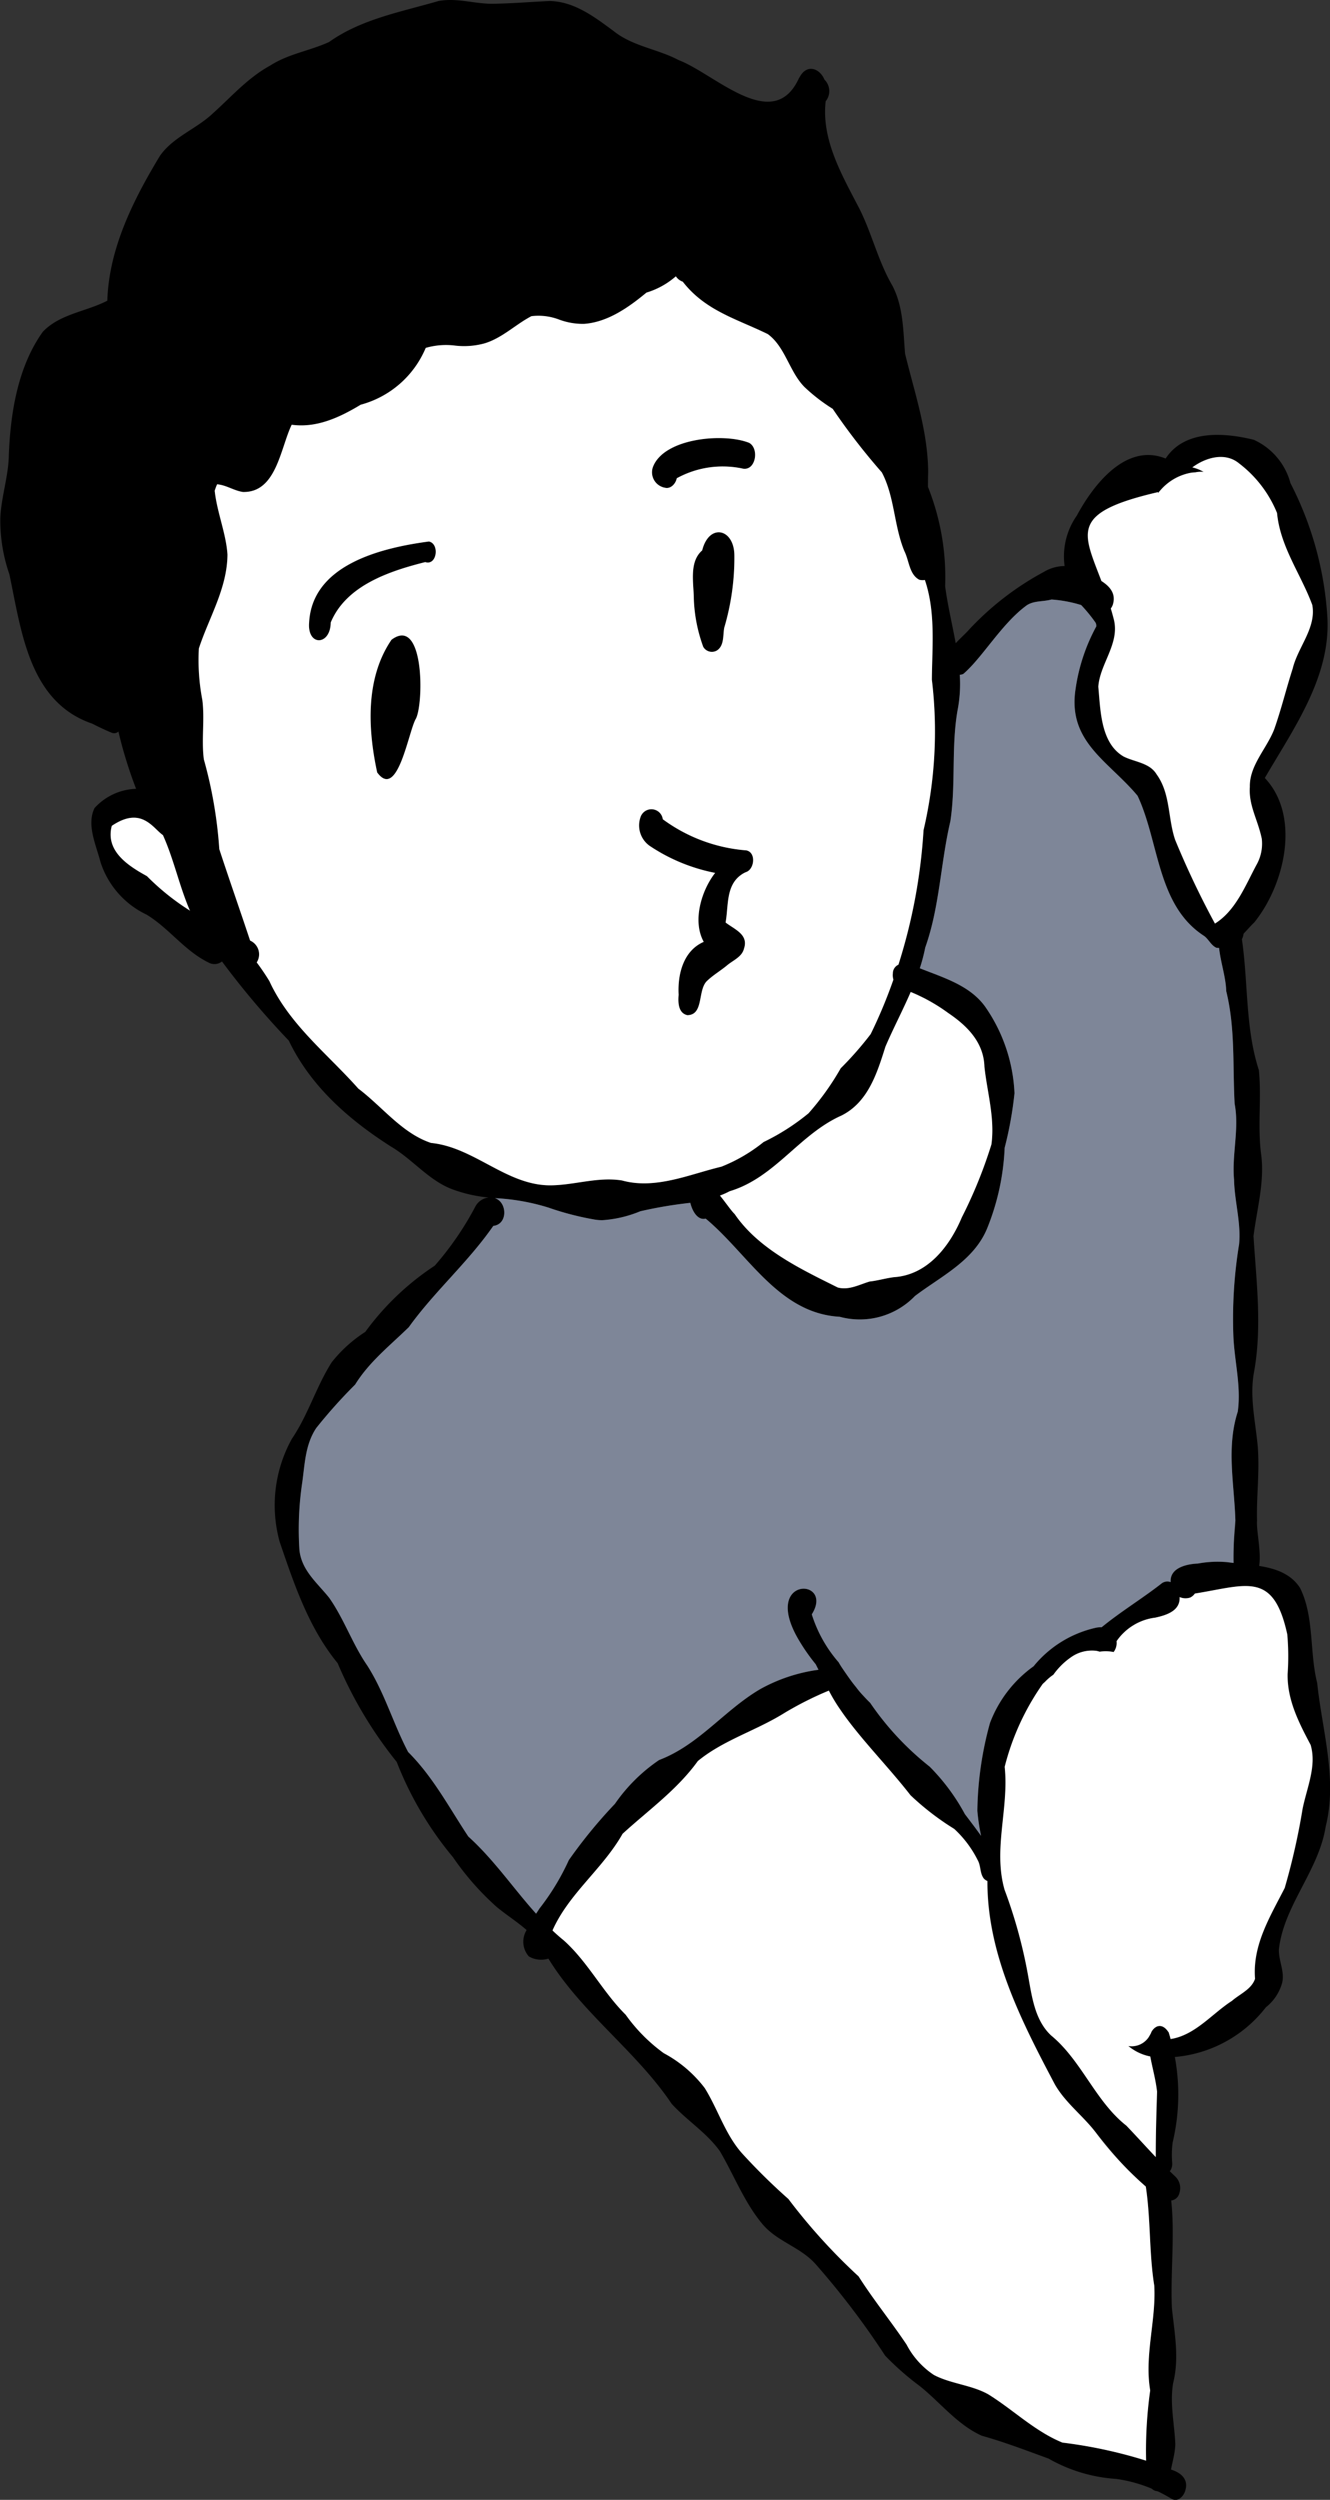
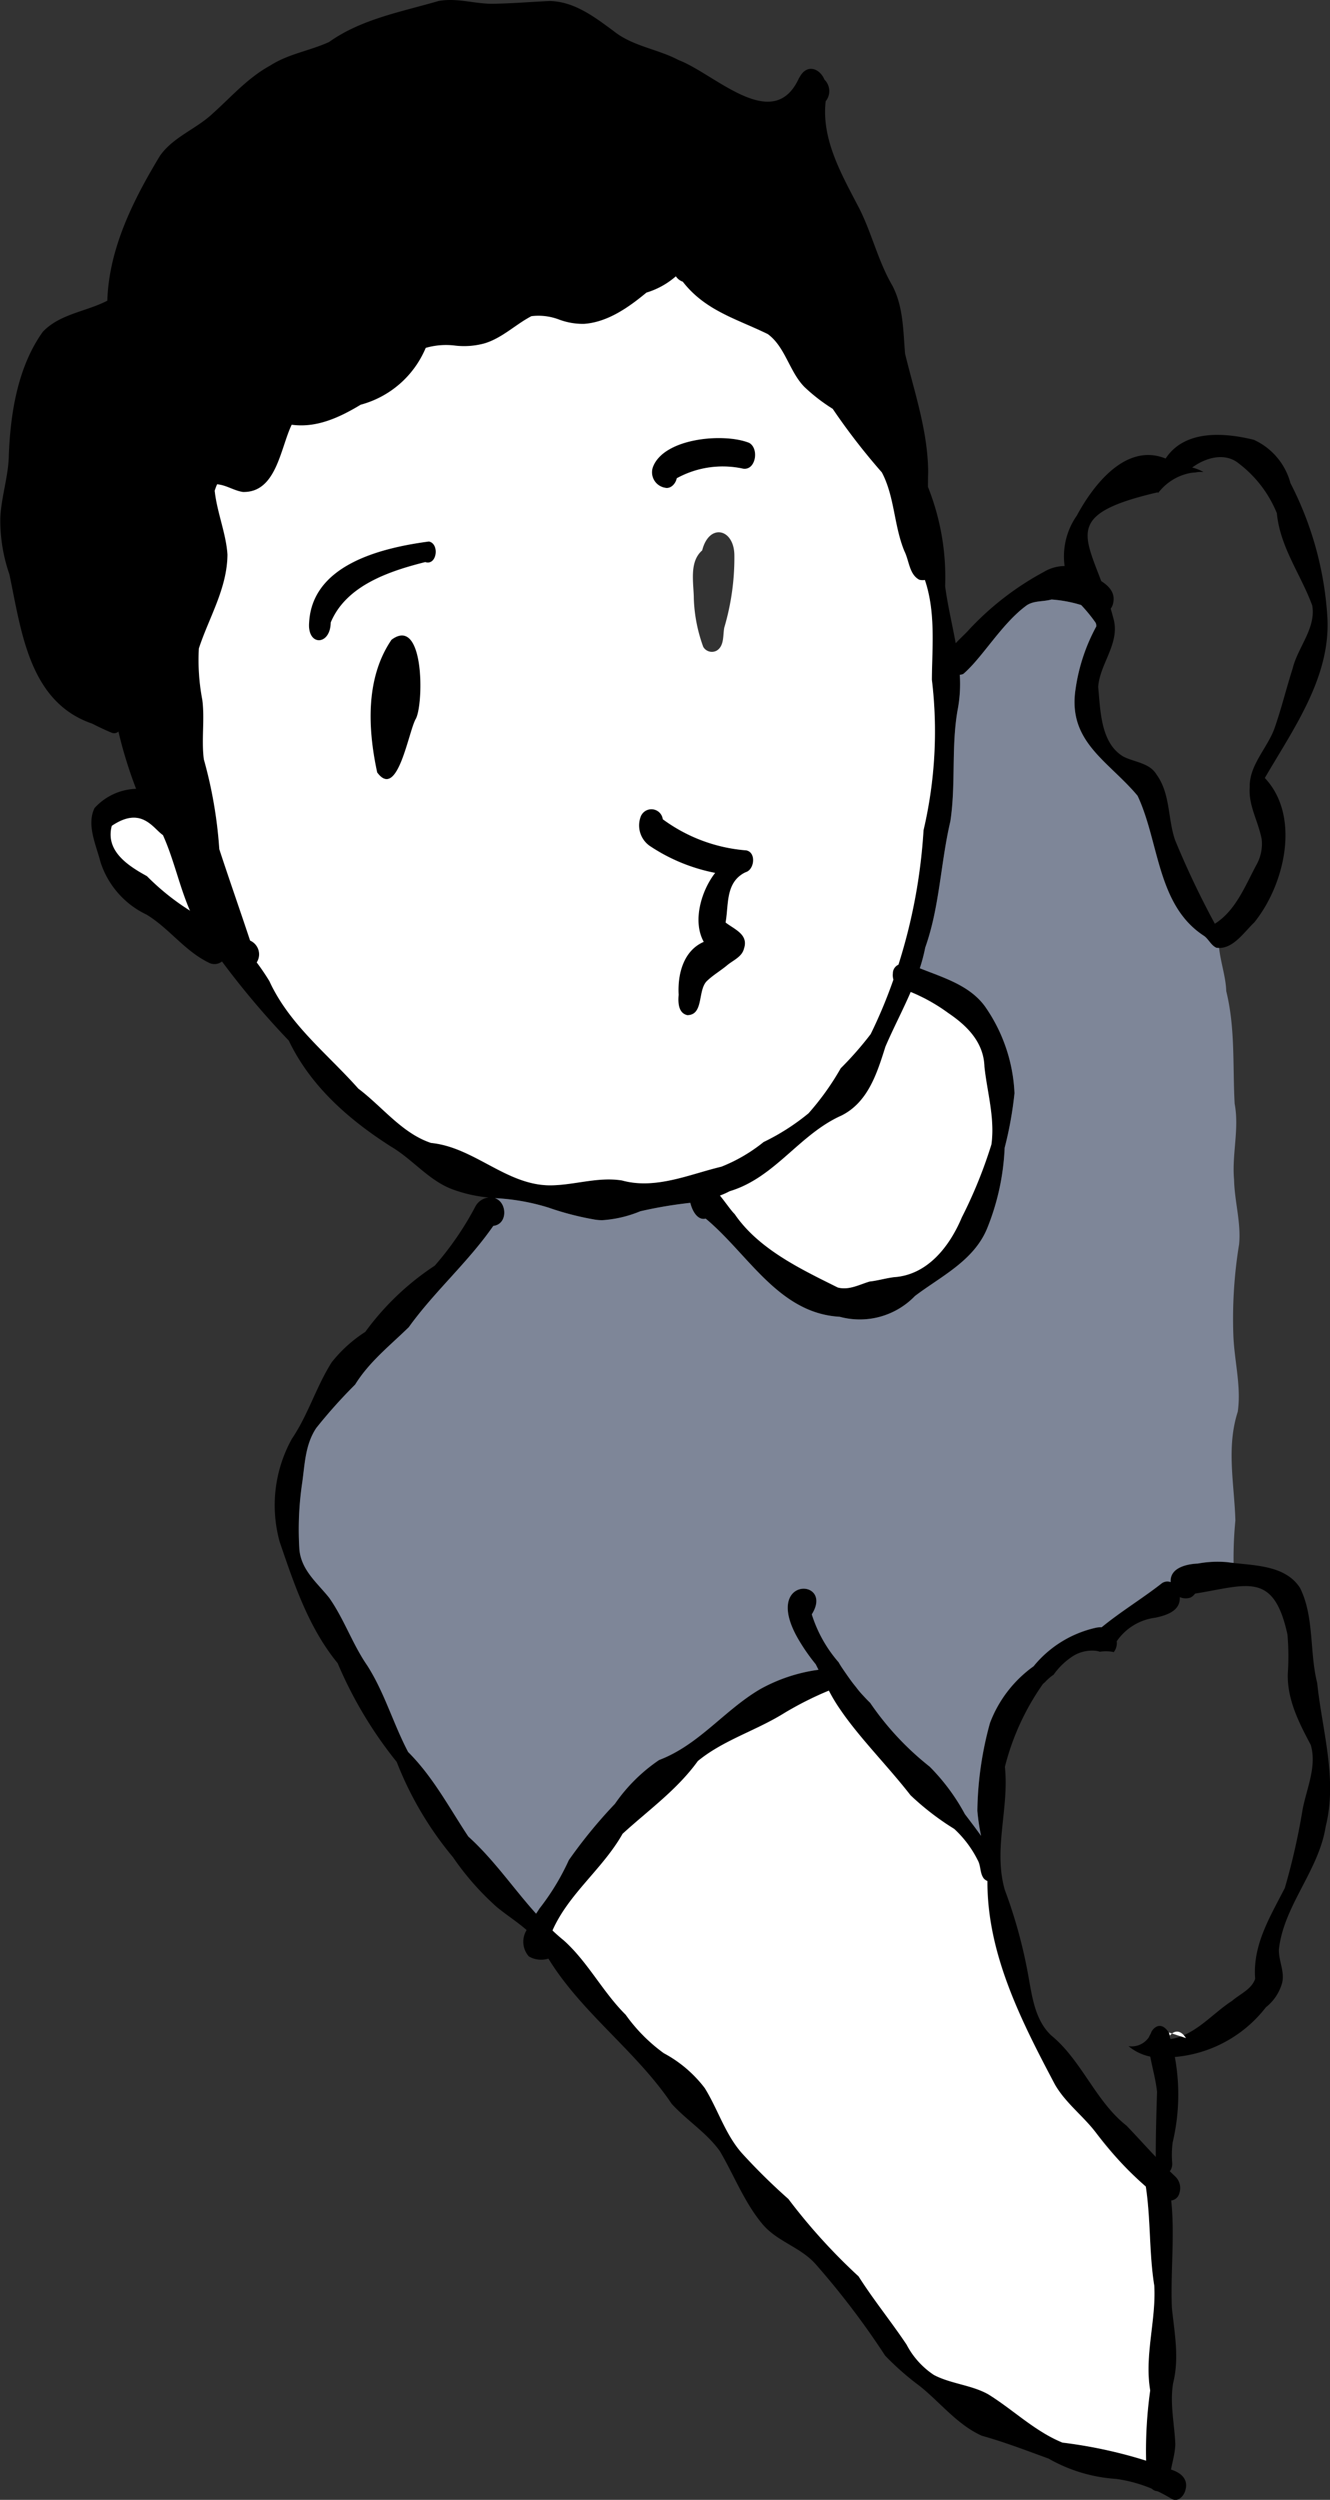
<svg xmlns="http://www.w3.org/2000/svg" id="グループ_7342" data-name="グループ 7342" width="115.721" height="217.45" viewBox="0 0 115.721 217.45">
  <rect x="0" y="0" width="115.721" height="217.45" fill="#333333" stroke="none" />
  <defs>
    <clipPath id="clip-path">
      <rect id="長方形_2461" data-name="長方形 2461" width="115.721" height="217.45" fill="none" />
    </clipPath>
  </defs>
  <g id="グループ_7341" data-name="グループ 7341" clip-path="url(#clip-path)">
    <path id="パス_39589" data-name="パス 39589" d="M27.429,44.267c2.838-2.1,2.818,5.446,2.129,6.858-.643,1.043-1.579,7.147-3.378,4.688-.817-3.788-1.033-8.21,1.249-11.546" transform="translate(6.638 11.378)" />
-     <path id="パス_39590" data-name="パス 39590" d="M51.489,38.777a21.427,21.427,0,0,1-.885,6.306c-.123.674.01,1.554-.645,1.972a.864.864,0,0,1-1.185-.33,13.629,13.629,0,0,1-.817-4.165c-.005-1.367-.432-3.207.728-4.216.606-2.395,2.789-1.908,2.8.433" transform="translate(12.409 9.53)" />
    <path id="パス_39591" data-name="パス 39591" d="M31.788,37.406c.944.186.7,2.129-.325,1.791-3.153.792-6.887,2.046-8.219,5.253-.025,2.011-2.022,2.085-1.884.054.235-5.1,6.31-6.548,10.427-7.1" transform="translate(5.535 9.695)" />
    <path id="パス_39592" data-name="パス 39592" d="M46.19,34.583a1.367,1.367,0,0,1-1.077-1.767c.915-2.56,6.171-3.026,8.381-2.144.931.506.568,2.564-.645,2.224a8.281,8.281,0,0,0-5.65.865c-.087.462-.509.944-1.01.822" transform="translate(11.68 7.844)" />
    <path id="パス_39593" data-name="パス 39593" d="M48.36,73.818c-.8-.175-.816-1.116-.759-1.778-.1-1.775.416-3.833,2.19-4.61-1.017-1.817-.183-4.5.994-5.991a15.648,15.648,0,0,1-5.7-2.352,2.17,2.17,0,0,1-.806-2.459,1,1,0,0,1,1.952.144,14.1,14.1,0,0,0,7.261,2.709c.861.167.727,1.6.009,1.88a2,2,0,0,0-.478.262c-1.316.946-1.07,2.7-1.331,4.134.778.6,2.024,1.039,1.6,2.278-.175.694-.885.985-1.4,1.39-.588.5-1.286.9-1.837,1.435-.808.832-.249,2.934-1.687,2.959" transform="translate(11.441 14.49)" />
    <path id="パス_39594" data-name="パス 39594" d="M101.977,217.386a12.5,12.5,0,0,0-4.874-1.76,13.6,13.6,0,0,1-5.868-1.765c-1.924-.7-3.832-1.437-5.809-1.988-2.126-.953-3.606-2.887-5.4-4.323a24.057,24.057,0,0,1-3.009-2.642,69.577,69.577,0,0,0-6.084-8c-1.354-1.486-3.354-1.933-4.629-3.488-1.55-1.874-2.435-4.2-3.659-6.286-1.161-1.628-2.877-2.676-4.206-4.136-3.1-4.609-7.811-7.885-10.723-12.627a2,2,0,0,1-.62.094,2.053,2.053,0,0,1-1.087-.291,1.929,1.929,0,0,1-.188-2.287c-.821-.723-1.765-1.313-2.617-2.022a23.8,23.8,0,0,1-3.788-4.313,29.915,29.915,0,0,1-4.9-8.293,36.065,36.065,0,0,1-5.135-8.584c-2.518-3.069-3.783-6.856-5.047-10.561A11.912,11.912,0,0,1,25.4,125.15c1.412-2.08,2.119-4.544,3.467-6.66a11.981,11.981,0,0,1,2.918-2.637,23.321,23.321,0,0,1,6.045-5.76,26.818,26.818,0,0,0,3.561-5.2,1.511,1.511,0,0,1,1.121-.728,12.433,12.433,0,0,1-3.113-.7c-2.071-.758-3.473-2.6-5.347-3.71-3.666-2.331-7.02-5.252-8.923-9.237a72.731,72.731,0,0,1-5.815-6.885,1.057,1.057,0,0,1-1.18.088c-2.08-1.022-3.429-2.981-5.381-4.162A7.659,7.659,0,0,1,8.748,75c-.379-1.486-1.239-3.251-.521-4.712a5.094,5.094,0,0,1,3.615-1.672,38.246,38.246,0,0,1-1.54-4.988.505.505,0,0,1-.364.152.823.823,0,0,1-.181-.025c-.586-.246-1.166-.516-1.726-.806-5.529-1.884-6.174-8.1-7.216-13a14.246,14.246,0,0,1-.787-4.874c.069-1.811.7-3.611.738-5.421.133-3.689.772-7.733,2.957-10.791C5.206,27.3,7.5,27.11,9.338,26.156c.137-4.544,2.268-8.78,4.578-12.6,1.151-1.647,3.163-2.331,4.595-3.684,1.687-1.515,3.05-3.108,5.037-4.191,1.554-1,3.433-1.264,5.091-2.031C31.462,1.646,34.9,1.041,38.156.087c1.609-.291,3.085.241,4.649.241C44.482.309,46.15.165,47.827.087c2.149.049,3.886,1.378,5.553,2.607,1.663,1.339,3.818,1.555,5.666,2.533,3.183,1.21,8.264,6.5,10.492,1.525.005.005.005.01.01.01.65-1.279,1.8-.792,2.188.171h.005a1.4,1.4,0,0,1,.1,1.875c-.388,3.378,1.452,6.482,2.947,9.37,1.083,2.165,1.618,4.541,2.843,6.645.97,1.831.949,3.931,1.117,5.942.826,3.4,1.972,6.7,2.011,10.256-.014.447-.019.89-.019,1.332a21.2,21.2,0,0,1,1.495,8.633c.217,1.672.62,3.315.92,4.968.383-.428.851-.826,1.18-1.205a25.225,25.225,0,0,1,6.508-5.012,3.555,3.555,0,0,1,1.786-.5,6.193,6.193,0,0,1,1.063-4.387c1.451-2.691,4.279-6.36,7.728-4.964,1.657-2.527,5.11-2.262,7.677-1.628a5.772,5.772,0,0,1,3.183,3.769,29.277,29.277,0,0,1,3.2,11.475c.393,5.272-2.907,9.833-5.431,14.171,3.148,3.334,1.726,9.31-.929,12.577-.851.807-1.765,2.209-3.035,2.209a1.487,1.487,0,0,1-.256-.02c-.458-.207-.675-.742-1.053-1.017-4.123-2.652-3.906-8.175-5.8-12.2-2.527-3.03-6.108-4.687-5.391-9.3a16.116,16.116,0,0,1,1.806-5.431.661.661,0,0,0-.059-.32,13.382,13.382,0,0,0-1.259-1.539,11.392,11.392,0,0,0-2.578-.482c-.782.207-1.5.083-2.149.5-2.18,1.579-3.857,4.551-5.534,5.981v-.005a.668.668,0,0,1-.3.069,12.016,12.016,0,0,1-.2,3.128c-.546,3.2-.133,6.424-.62,9.621-.851,3.63-.931,7.467-2.185,10.979a15.3,15.3,0,0,1-.472,1.8c2.046.817,4.324,1.471,5.671,3.32a14.23,14.23,0,0,1,2.567,7.55,32.494,32.494,0,0,1-.855,4.747,21.011,21.011,0,0,1-1.55,7.073c-1.18,2.779-3.979,4.1-6.257,5.819a6.663,6.663,0,0,1-6.541,1.814c-5.318-.295-7.953-5.46-11.663-8.539-.674.173-1.151-.6-1.337-1.373a38.252,38.252,0,0,0-4.348.733,10.4,10.4,0,0,1-3.3.778,3.949,3.949,0,0,1-.758-.069,24.961,24.961,0,0,1-3.925-1.024,18.737,18.737,0,0,0-4.673-.826c1.082.349,1.146,2.273-.137,2.415-2.209,3.182-5.111,5.692-7.354,8.809-1.638,1.6-3.439,3.011-4.668,4.993a44.84,44.84,0,0,0-3.385,3.783c-.954,1.432-.988,3.1-1.215,4.717a27.644,27.644,0,0,0-.246,5.907c.2,1.786,1.564,2.848,2.6,4.157,1.3,1.86,2.017,4.019,3.305,5.883,1.5,2.351,2.258,5.057,3.552,7.516,2.165,2.154,3.566,4.83,5.233,7.349,2.233,2.011,3.915,4.505,5.9,6.714.1-.157.207-.315.295-.457a20.78,20.78,0,0,0,2.547-4.2,42.631,42.631,0,0,1,4.014-4.9A14.627,14.627,0,0,1,57.35,153.1c3.477-1.323,5.646-4.314,8.789-6.164a14.34,14.34,0,0,1,5.081-1.687c-.083-.162-.162-.32-.241-.477a16.75,16.75,0,0,1-1.4-1.987c-3.478-5.726,3.079-5.587,1.056-2.356a11.642,11.642,0,0,0,2.337,4.172c.064.112.132.225.2.334.128.2.266.4.4.591.217.315.438.63.675.934.073.1.152.2.235.3a7.73,7.73,0,0,0,.635.752c.183.2.384.413.6.614a25.027,25.027,0,0,0,5.174,5.549,17.887,17.887,0,0,1,3.07,4.136c.467.614.948,1.244,1.407,1.889a18.021,18.021,0,0,1-.325-2.18,29.981,29.981,0,0,1,1.1-7.648,10.749,10.749,0,0,1,3.793-4.928,9.709,9.709,0,0,1,5.362-3.334,1.841,1.841,0,0,1,.555-.054c1.648-1.352,3.487-2.464,5.169-3.773a.829.829,0,0,1,.841-.157c-.093-1.279,1.471-1.579,2.366-1.614a9.434,9.434,0,0,1,2.544-.122c2.173.3,5.027.176,6.345,2.243,1.244,2.508.811,5.587,1.49,8.273.428,4.123,1.777,8.347.738,12.47-.594,3.837-3.659,6.885-4.072,10.7-.029.988.521,1.918.281,2.906a4.074,4.074,0,0,1-1.412,2.12,11.231,11.231,0,0,1-9.916,4.319,4.334,4.334,0,0,1-2.041-.938,1.728,1.728,0,0,0,.29.023,1.806,1.806,0,0,0,1.609-1.009l-.009.016v0l-.045.088c.016-.03.031-.062.047-.092a.643.643,0,0,0,.057-.115l.005-.01v.01c.024-.05.044-.1.063-.152a2.279,2.279,0,0,0,1.658.625c2.136-.325,3.62-2.219,5.338-3.321.689-.6,1.711-1.007,2.011-1.923-.235-2.931,1.3-5.391,2.583-7.9a58.815,58.815,0,0,0,1.555-6.887c.378-1.869,1.234-3.708.7-5.553-1.027-1.933-2.051-3.925-2-6.179a22.076,22.076,0,0,0-.029-3.428c-1.205-5.524-3.507-4.285-8.042-3.556a1.007,1.007,0,0,1-.408.349,1.3,1.3,0,0,1-.919-.044c.073,1.205-1.161,1.584-2.126,1.791a4.8,4.8,0,0,0-3.36,2.051,1.277,1.277,0,0,1-.258.944,1.475,1.475,0,0,0-.194-.04,3.537,3.537,0,0,0-1.019.005,2.4,2.4,0,0,0-.276-.073,3.142,3.142,0,0,0-2.248.58,6.171,6.171,0,0,0-1.5,1.495,3.952,3.952,0,0,0-.73.63c-.068.058-.135.117-.2.178a21.711,21.711,0,0,0-3.305,7.205c.383,3.615-1.024,7.152-.01,10.694a42.933,42.933,0,0,1,2,7.21c.359,1.9.565,4.072,2.046,5.46,2.656,2.18,3.851,5.731,6.552,7.85,1.412,1.476,2.749,3.016,4.23,4.412a1.4,1.4,0,0,1,.359,1.471.831.831,0,0,1-1.337.438c-2.459-1.3-4.136-3.591-5.883-5.687-1.117-1.476-2.652-2.586-3.586-4.209-2.9-5.485-5.907-11.353-5.873-17.7a.982.982,0,0,1-.3-.206c-.369-.467-.251-1.107-.546-1.618a9.423,9.423,0,0,0-2.036-2.711,23.07,23.07,0,0,1-3.807-2.931c-1.987-2.557-4.486-5.032-6.169-7.535a14.608,14.608,0,0,1-.934-1.564,29.157,29.157,0,0,0-3.954,2c-2.415,1.495-5.239,2.317-7.443,4.126-1.809,2.508-4.3,4.27-6.547,6.325-1.736,3.065-4.687,5.2-6.1,8.411.31.3.63.58.963.851,2.105,1.869,3.394,4.485,5.4,6.477a14.567,14.567,0,0,0,3.315,3.346,11,11,0,0,1,3.566,3.035c1.151,1.85,1.77,4,3.227,5.656a52.739,52.739,0,0,0,4.052,3.994,50.851,50.851,0,0,0,6.11,6.734c1.293,2.041,2.828,3.92,4.17,5.927a7.119,7.119,0,0,0,2.381,2.646c1.5.777,3.256.861,4.727,1.682,2.178,1.347,4.043,3.212,6.453,4.2a36.276,36.276,0,0,1,9.168,2.273c.88.2,1.825.752,1.515,1.84-.089.4-.451.87-.875.87a.6.6,0,0,1-.266-.064M77.039,91.043c-.728,2.312-1.515,4.85-3.846,6-3.655,1.633-5.77,5.391-9.7,6.572a7.161,7.161,0,0,1-.851.378c.5.611.954,1.289,1.283,1.614,2.086,3.05,5.756,4.786,8.972,6.384.98.261,1.894-.271,2.775-.521.718-.079,1.4-.29,2.114-.379,2.923-.191,4.845-2.681,5.9-5.2a40.622,40.622,0,0,0,2.578-6.35c.315-2.307-.389-4.614-.611-6.763-.064-2.11-1.485-3.541-3.138-4.658a15.393,15.393,0,0,0-3.276-1.84c-.688,1.6-1.51,3.153-2.2,4.761M18.85,42.216c-.063.152-.117.31-.171.472.207,1.9.988,3.7,1.111,5.548-.019,2.952-1.608,5.48-2.488,8.171a18.422,18.422,0,0,0,.3,4.475c.222,1.713-.088,3.453.133,5.17a38.517,38.517,0,0,1,1.347,7.811c.87,2.661,1.8,5.3,2.681,7.953a1.3,1.3,0,0,1,.575,1.9c.393.526.767,1.068,1.107,1.633,1.736,3.778,5.037,6.306,7.736,9.346,2.092,1.574,3.808,3.886,6.321,4.722,3.757.374,6.536,3.669,10.339,3.688,2.105,0,4.17-.767,6.281-.422,2.921.806,5.873-.541,8.647-1.2a14.121,14.121,0,0,0,3.669-2.144,19.437,19.437,0,0,0,3.911-2.5,23.266,23.266,0,0,0,2.8-3.915,29.383,29.383,0,0,0,2.607-2.972,42.991,42.991,0,0,0,1.977-4.737,1.291,1.291,0,0,1-.049-.53.828.828,0,0,1,.487-.768,48.165,48.165,0,0,0,2.183-11.7,37.65,37.65,0,0,0,.723-13.1c.025-2.9.335-5.873-.609-8.652a.762.762,0,0,1-.186.02,1.239,1.239,0,0,1-.3-.035c-.875-.457-.885-1.662-1.293-2.479-.92-2.207-.851-4.761-1.968-6.861a56.148,56.148,0,0,1-4.274-5.528,15.389,15.389,0,0,1-2.459-1.9c-1.313-1.333-1.668-3.493-3.188-4.6-2.715-1.328-5.435-2.027-7.4-4.561a1.166,1.166,0,0,1-.6-.467,6.9,6.9,0,0,1-2.557,1.417c-1.54,1.279-3.385,2.583-5.441,2.721a6,6,0,0,1-2.124-.36,5.019,5.019,0,0,0-2.445-.31c-1.381.719-2.562,1.919-4.1,2.371a6.71,6.71,0,0,1-2.544.188,6.331,6.331,0,0,0-2.552.2,8.542,8.542,0,0,1-5.661,4.944c-1.816,1.1-3.822,2.036-6,1.74-.988,2.046-1.328,5.918-4.245,5.849-.792-.118-1.432-.6-2.243-.669-.015.029-.025.059-.04.088m76.973,8.317c.743.482,1.289,1.1.994,2.061a1.2,1.2,0,0,1-.176.335c.093.3.176.614.261.934.54,2.11-1.21,3.871-1.349,5.868.2,2.061.208,4.9,2.2,6.069.97.492,2.268.536,2.879,1.56,1.21,1.667.968,3.812,1.608,5.69a76.256,76.256,0,0,0,3.463,7.284c1.82-1.136,2.647-3.319,3.63-5.14a3.72,3.72,0,0,0,.442-2.243c-.334-1.638-1.151-2.887-1.038-4.505-.044-1.879,1.491-3.349,2.131-5.037.614-1.731,1.043-3.517,1.6-5.258.452-1.869,2.046-3.507,1.711-5.494-.988-2.7-2.8-5.071-3.079-8.032a10.306,10.306,0,0,0-3.29-4.309c-1.225-1.022-2.907-.526-4.079.335a3.693,3.693,0,0,1,.985.393c-.059-.005-.118-.005-.178-.009a2.221,2.221,0,0,0-.545.049,2.93,2.93,0,0,0-.482.054,4.591,4.591,0,0,0-2.567,1.515,2.745,2.745,0,0,0-.193.23c-.005-.024-.005-.049-.01-.078-7.682,1.786-6.547,3.438-4.923,7.726M12.786,76.214a20.95,20.95,0,0,0,3.757,3.011c-.024-.035-.039-.069-.058-.1-.9-2.115-1.364-4.373-2.308-6.474-.88-.614-1.874-2.552-4.446-.812H9.726c-.58,2.195,1.422,3.473,3.06,4.378" transform="translate(0 0)" />
    <path id="パス_39595" data-name="パス 39595" d="M32.647,57.553c.689-1.412.709-8.962-2.129-6.856-2.282,3.336-2.066,7.757-1.249,11.544C31.07,64.7,32,58.6,32.647,57.553m.8-13.609c1.029.339,1.269-1.6.325-1.791-4.118.55-10.192,2-10.427,7.1-.139,2.031,1.859,1.957,1.884-.054,1.332-3.207,5.066-4.461,8.219-5.253m26.015,5.721a21.386,21.386,0,0,0,.885-6.306c-.014-2.341-2.2-2.828-2.8-.433-1.161,1.009-.733,2.848-.728,4.216a13.59,13.59,0,0,0,.816,4.165.866.866,0,0,0,1.186.33c.654-.418.521-1.3.643-1.972M61.393,70.9c.718-.285.85-1.711-.01-1.879a14.075,14.075,0,0,1-7.261-2.706,1,1,0,0,0-1.953-.147,2.174,2.174,0,0,0,.807,2.459,15.561,15.561,0,0,0,5.7,2.352c-1.175,1.495-2.011,4.175-.993,6C55.908,77.749,55.4,79.8,55.5,81.58c-.059.66-.039,1.6.758,1.777,1.441-.025.88-2.126,1.686-2.957.552-.536,1.25-.934,1.84-1.437.516-.408,1.23-.7,1.4-1.391.423-1.24-.822-1.672-1.6-2.278.261-1.427.015-3.187,1.333-4.131a1.988,1.988,0,0,1,.477-.266m-.409-35.105c1.21.34,1.574-1.721.645-2.222-2.214-.886-7.467-.418-8.381,2.144a1.365,1.365,0,0,0,1.072,1.765c.5.118.926-.364,1.014-.826a8.305,8.305,0,0,1,5.651-.861M77.531,54.164a37.651,37.651,0,0,1-.723,13.1,48.227,48.227,0,0,1-2.185,11.7.827.827,0,0,0-.486.768,1.291,1.291,0,0,0,.049.53A42.756,42.756,0,0,1,72.209,85,29.229,29.229,0,0,1,69.6,87.976a23.124,23.124,0,0,1-2.8,3.915,19.392,19.392,0,0,1-3.91,2.5,14.142,14.142,0,0,1-3.669,2.144c-2.774.66-5.726,2.007-8.647,1.2-2.11-.345-4.177.423-6.282.423-3.8-.02-6.581-3.315-10.338-3.689-2.515-.836-4.231-3.148-6.321-4.722-2.7-3.04-6-5.568-7.738-9.346a19.447,19.447,0,0,0-1.106-1.633,1.305,1.305,0,0,0-.575-1.9c-.881-2.656-1.811-5.292-2.681-7.953A38.432,38.432,0,0,0,14.188,61.1c-.22-1.718.089-3.458-.132-5.17a18.422,18.422,0,0,1-.3-4.475c.88-2.691,2.468-5.219,2.488-8.171-.123-1.848-.905-3.644-1.112-5.548.054-.162.108-.32.173-.472.015-.029.025-.059.039-.088.812.073,1.452.55,2.244.669,2.916.069,3.255-3.8,4.245-5.849,2.173.3,4.181-.643,6-1.74a8.536,8.536,0,0,0,5.661-4.944,6.359,6.359,0,0,1,2.554-.2,6.7,6.7,0,0,0,2.542-.188c1.54-.452,2.72-1.652,4.1-2.371a5.02,5.02,0,0,1,2.445.31,5.964,5.964,0,0,0,2.124.36c2.056-.139,3.9-1.442,5.44-2.721a6.907,6.907,0,0,0,2.559-1.417,1.172,1.172,0,0,0,.6.468c1.968,2.532,4.688,3.231,7.4,4.56,1.52,1.111,1.874,3.27,3.187,4.6a15.445,15.445,0,0,0,2.459,1.9,56.161,56.161,0,0,0,4.275,5.528c1.117,2.1,1.048,4.654,1.967,6.861.409.817.419,2.022,1.294,2.479a1.236,1.236,0,0,0,.295.035.766.766,0,0,0,.188-.02c.944,2.779.635,5.749.609,8.652" transform="translate(3.548 4.949)" fill="#fff" />
-     <path id="パス_39596" data-name="パス 39596" d="M94.706,44.478c.335,1.987-1.259,3.625-1.711,5.494-.562,1.741-.99,3.527-1.6,5.258-.64,1.687-2.173,3.158-2.129,5.037-.113,1.618.7,2.867,1.038,4.505a3.721,3.721,0,0,1-.443,2.243c-.983,1.821-1.809,4-3.629,5.14a75.95,75.95,0,0,1-3.463-7.284c-.64-1.879-.4-4.023-1.609-5.69-.609-1.024-1.908-1.068-2.877-1.559-2-1.166-2.007-4.009-2.2-6.071.137-2,1.889-3.757,1.347-5.868-.083-.32-.166-.635-.261-.934a1.17,1.17,0,0,0,.178-.335c.295-.958-.251-1.579-.994-2.06-1.623-4.29-2.759-5.942,4.923-7.728.005.029.005.054.01.078a2.993,2.993,0,0,1,.191-.23,4.6,4.6,0,0,1,2.567-1.515,2.929,2.929,0,0,1,.482-.054,2.231,2.231,0,0,1,.546-.049c.059,0,.118,0,.176.009a3.669,3.669,0,0,0-.983-.393c1.171-.861,2.853-1.357,4.077-.335a10.3,10.3,0,0,1,3.292,4.309c.28,2.962,2.09,5.331,3.079,8.032" transform="translate(19.481 8.181)" fill="#fff" />
-     <path id="パス_39597" data-name="パス 39597" d="M81.071,140.519c.059.191.113.379.162.57h-.005a2.246,2.246,0,0,1-1.5-.492c-.054-.044-.108-.088-.162-.137l.014-.029c.345-.546.944-.758,1.491.088" transform="translate(20.623 36.274)" fill="#fff" />
+     <path id="パス_39597" data-name="パス 39597" d="M81.071,140.519c.059.191.113.379.162.57h-.005c-.054-.044-.108-.088-.162-.137l.014-.029c.345-.546.944-.758,1.491.088" transform="translate(20.623 36.274)" fill="#fff" />
    <path id="パス_39598" data-name="パス 39598" d="M72.759,75.021c.222,2.149.924,4.456.609,6.763a40.493,40.493,0,0,1-2.576,6.35c-1.058,2.518-2.982,5.008-5.9,5.2-.713.088-1.4.3-2.115.379-.88.251-1.794.782-2.774.521-3.217-1.6-6.887-3.336-8.972-6.384-.33-.325-.782-1-1.283-1.614a7.065,7.065,0,0,0,.85-.379c3.935-1.18,6.05-4.937,9.7-6.57,2.332-1.151,3.119-3.689,3.847-6,.689-1.608,1.51-3.158,2.2-4.761a15.424,15.424,0,0,1,3.276,1.84c1.652,1.116,3.074,2.547,3.138,4.658" transform="translate(12.894 17.761)" fill="#fff" />
    <path id="パス_39599" data-name="パス 39599" d="M14.505,64.481a1.08,1.08,0,0,0,.059.1,21,21,0,0,1-3.759-3.011c-1.637-.9-3.639-2.183-3.059-4.377h.005c2.573-1.741,3.566.2,4.446.811.944,2.1,1.407,4.358,2.307,6.474" transform="translate(1.981 14.641)" fill="#fff" />
-     <path id="パス_39600" data-name="パス 39600" d="M86.469,121.039c-1.661-.528-.754-3.872-.807-5.217-.1-3.177-.8-6.336.2-9.455.317-2.234-.3-4.432-.38-6.66a40.079,40.079,0,0,1,.5-7.905c.18-1.871-.4-3.731-.437-5.6-.209-2.2.467-4.427.049-6.626-.184-3.293.069-6.56-.733-9.8-.053-1.944-1.234-4.192-.291-6,.978-1.036,2.251.34,1.658,1.487.558,3.8.285,7.7,1.476,11.386.252,2.478-.135,4.944.212,7.423.285,2.357-.388,4.689-.677,7.016.243,3.927.754,7.866.052,11.782-.421,2.219.137,4.412.325,6.621.155,2.277-.127,4.181-.071,6.343-.106,1.429,1.094,5.163-1.08,5.2" transform="translate(21.827 16.436)" />
    <path id="パス_39601" data-name="パス 39601" d="M79.561,177.645a2.143,2.143,0,0,1-.246-1.087v.186a32.776,32.776,0,0,1,.261-7.457c-.52-3.055.529-6.113.351-9.138-.471-2.969-.283-6.018-.795-9a2.13,2.13,0,0,1,.325-1.741c.928-.9,2.075.268,1.619,1.341.854,3.739.229,7.587.388,11.364.222,2.182.66,4.345.108,6.539-.3,1.779.118,3.556.191,5.33-.043,1-.335,1.73-.452,2.673.123.928-1.085,2-1.752.991" transform="translate(20.5 38.642)" />
    <path id="パス_39602" data-name="パス 39602" d="M80,151.927c-.02-2.129.044-4.157.108-6.252-.157-1.367-.536-2.464-.709-3.793a1.849,1.849,0,0,1,.057-1.079c.031-.05.059-.1.087-.155l-.044.088-.045.089.045-.089a.931.931,0,0,0,.063-.122c.028-.062.053-.123.074-.185.346-.546.946-.754,1.491.091a18.019,18.019,0,0,1,.339,9.567,8.346,8.346,0,0,0-.039,1.786c.03.622-.336.944-.705.944-.351,0-.705-.291-.722-.89" transform="translate(20.565 36.274)" />
    <path id="パス_39603" data-name="パス 39603" d="M102.026,91.9c.044,1.874.62,3.733.438,5.6a40.176,40.176,0,0,0-.5,7.905c.079,2.228.7,4.426.384,6.66-1.009,3.118-.3,6.281-.207,9.458a33.686,33.686,0,0,0-.157,3.694c-.191-.02-.384-.044-.565-.069a9.384,9.384,0,0,0-2.544.123c-.9.034-2.459.335-2.366,1.613a.829.829,0,0,0-.841.157c-1.682,1.308-3.522,2.42-5.169,3.773a1.854,1.854,0,0,0-.557.054,9.712,9.712,0,0,0-5.36,3.336,10.727,10.727,0,0,0-3.793,4.928,29.918,29.918,0,0,0-1.1,7.648,18,18,0,0,0,.325,2.178c-.458-.643-.941-1.273-1.408-1.889a17.846,17.846,0,0,0-3.069-4.136,25.027,25.027,0,0,1-5.175-5.548c-.21-.2-.413-.418-.594-.615a7.744,7.744,0,0,1-.635-.753c-.083-.1-.162-.2-.237-.295-.235-.3-.457-.62-.674-.934-.132-.193-.271-.389-.4-.591-.069-.108-.139-.222-.2-.335a11.626,11.626,0,0,1-2.337-4.17c2.022-3.232-4.534-3.37-1.058,2.356a17.119,17.119,0,0,0,1.4,1.987c.078.157.157.315.241.477a14.34,14.34,0,0,0-5.081,1.687c-3.143,1.849-5.313,4.839-8.79,6.162a14.665,14.665,0,0,0-3.841,3.808,42.593,42.593,0,0,0-4.014,4.9,20.744,20.744,0,0,1-2.547,4.2c-.089.142-.193.3-.3.457-1.987-2.209-3.669-4.7-5.9-6.714-1.667-2.518-3.07-5.194-5.233-7.349-1.294-2.459-2.051-5.164-3.552-7.515-1.288-1.865-2.006-4.024-3.305-5.883-1.038-1.308-2.405-2.371-2.6-4.157a27.64,27.64,0,0,1,.246-5.907c.227-1.619.261-3.286,1.215-4.718a44.6,44.6,0,0,1,3.385-3.781c1.229-1.983,3.03-3.39,4.668-4.993,2.243-3.119,5.144-5.627,7.352-8.809,1.284-.144,1.22-2.066.139-2.415a18.68,18.68,0,0,1,4.673.826,25.1,25.1,0,0,0,3.925,1.022,3.945,3.945,0,0,0,.757.069,10.4,10.4,0,0,0,3.3-.777,37.93,37.93,0,0,1,4.348-.733c.186.772.664,1.544,1.337,1.373,3.708,3.079,6.345,8.244,11.663,8.539A6.663,6.663,0,0,0,74.259,102c2.278-1.723,5.076-3.041,6.257-5.82a20.973,20.973,0,0,0,1.549-7.073,32.481,32.481,0,0,0,.856-4.746,14.226,14.226,0,0,0-2.567-7.55c-1.347-1.85-3.625-2.5-5.671-3.32a15.318,15.318,0,0,0,.472-1.806c1.254-3.512,1.333-7.349,2.185-10.978.486-3.2.073-6.424.62-9.621a12.02,12.02,0,0,0,.2-3.128.668.668,0,0,0,.3-.069v.005c1.677-1.432,3.354-4.4,5.534-5.981.643-.413,1.367-.291,2.149-.5a11.533,11.533,0,0,1,2.578.482,13.417,13.417,0,0,1,1.259,1.54.66.66,0,0,1,.058.32,16.108,16.108,0,0,0-1.8,5.43c-.718,4.614,2.862,6.272,5.391,9.3,1.9,4.023,1.682,9.547,5.8,12.2.379.276.6.812,1.053,1.019a1.342,1.342,0,0,0,.242.02c.132,1.249.591,2.557.62,3.752.8,3.241.552,6.508.733,9.8.418,2.2-.256,4.422-.049,6.626" transform="translate(5.348 10.734)" fill="#7e8698" />
-     <path id="パス_39604" data-name="パス 39604" d="M96.12,123.383c.535,1.845-.321,3.684-.7,5.553a58.814,58.814,0,0,1-1.555,6.887c-1.278,2.508-2.817,4.968-2.583,7.9-.3.915-1.323,1.323-2.011,1.924-1.718,1.1-3.2,2.991-5.333,3.319-.049-.191-.1-.378-.162-.57-.545-.846-1.146-.635-1.49-.088l-.015.029v.005a.863.863,0,0,1-.034.089c-.01.019-.015.034-.025.054v0l-.005.005-.015.03a.665.665,0,0,1-.034.064.035.035,0,0,1-.01.019l-.044.074a1.782,1.782,0,0,1-1.554.919,2.061,2.061,0,0,1-.291-.024,4.236,4.236,0,0,0,1.909.909c.188,1.024.462,1.953.591,3.065-.059,1.909-.118,3.762-.113,5.692-.856-.905-1.692-1.831-2.557-2.735-2.7-2.12-3.9-5.671-6.553-7.851-1.48-1.386-1.686-3.556-2.046-5.46a42.577,42.577,0,0,0-2-7.21c-1.012-3.542.394-7.078.01-10.693a21.756,21.756,0,0,1,3.305-7.206c.064-.064.133-.123.2-.183a4.333,4.333,0,0,1,.733-.625,6.216,6.216,0,0,1,1.5-1.495,3.148,3.148,0,0,1,2.248-.58,2.393,2.393,0,0,1,.276.074,3.483,3.483,0,0,1,1.017-.005.874.874,0,0,1,.193.039c.01-.015.025-.03.034-.044a.845.845,0,0,0,.088-.144,1.289,1.289,0,0,0,.139-.757,4.8,4.8,0,0,1,3.36-2.051c.963-.207,2.2-.586,2.126-1.791a1.292,1.292,0,0,0,.919.044,1.027,1.027,0,0,0,.409-.349c4.534-.728,6.836-1.968,8.041,3.556a22.252,22.252,0,0,1,.029,3.429c-.049,2.253.975,4.245,2,6.178" transform="translate(17.915 28.399)" fill="#fff" />
    <path id="パス_39605" data-name="パス 39605" d="M90.535,168.524c.178,3.02-.87,6.079-.354,9.134a38.543,38.543,0,0,0-.359,6.108,41.434,41.434,0,0,0-7.281-1.569c-2.41-.988-4.274-2.852-6.453-4.2-1.471-.821-3.231-.9-4.727-1.682a7.106,7.106,0,0,1-2.38-2.646c-1.344-2.007-2.877-3.886-4.172-5.927a50.85,50.85,0,0,1-6.108-6.734,52.525,52.525,0,0,1-4.053-3.994c-1.456-1.652-2.075-3.807-3.226-5.656a10.988,10.988,0,0,0-3.567-3.035,14.556,14.556,0,0,1-3.314-3.344c-2.007-1.992-3.3-4.609-5.4-6.479-.335-.271-.655-.55-.965-.851,1.417-3.206,4.368-5.347,6.1-8.41,2.248-2.056,4.736-3.817,6.547-6.326,2.2-1.809,5.027-2.632,7.442-4.126a29.245,29.245,0,0,1,3.955-2,14.086,14.086,0,0,0,.934,1.564c1.682,2.5,4.181,4.978,6.168,7.536a23.217,23.217,0,0,0,3.808,2.931,9.458,9.458,0,0,1,2.036,2.71c.295.511.176,1.151.545,1.618a.986.986,0,0,0,.306.206c-.035,6.35,2.97,12.218,5.873,17.7.934,1.623,2.469,2.735,3.585,4.211a30.465,30.465,0,0,0,4.324,4.663c.433,2.852.281,5.76.733,8.593" transform="translate(9.895 30.271)" fill="#fff" />
  </g>
</svg>